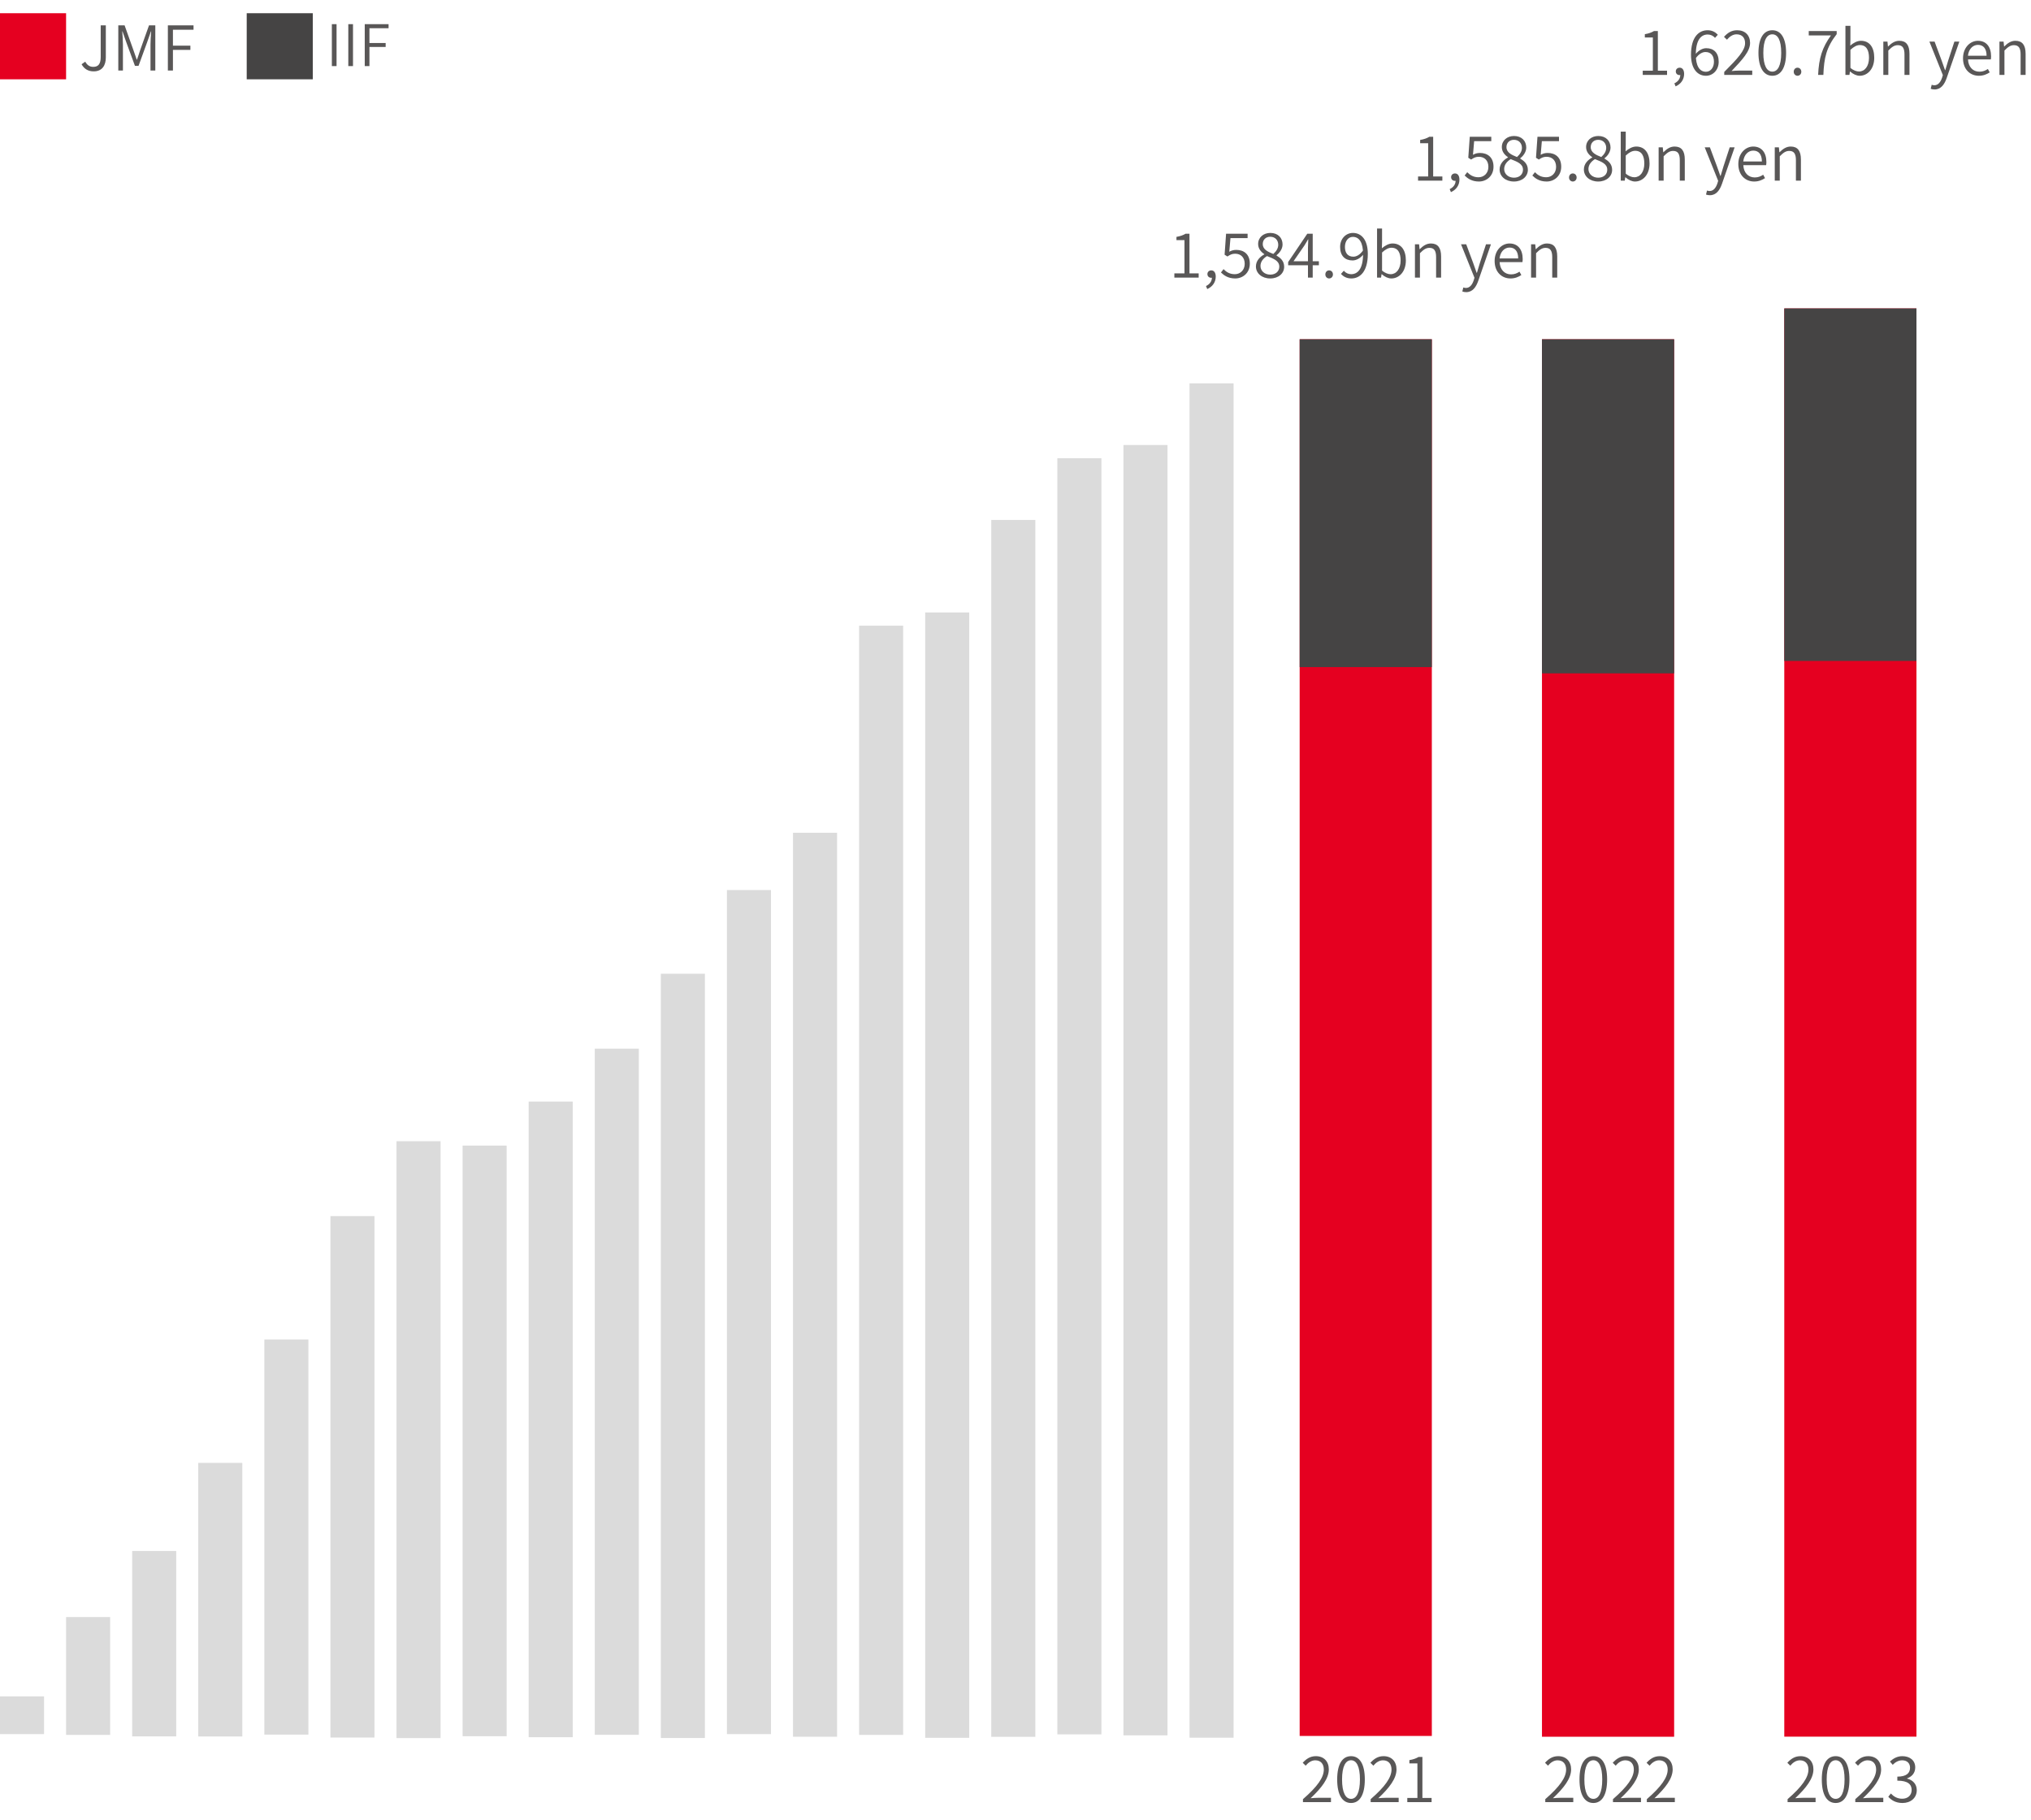
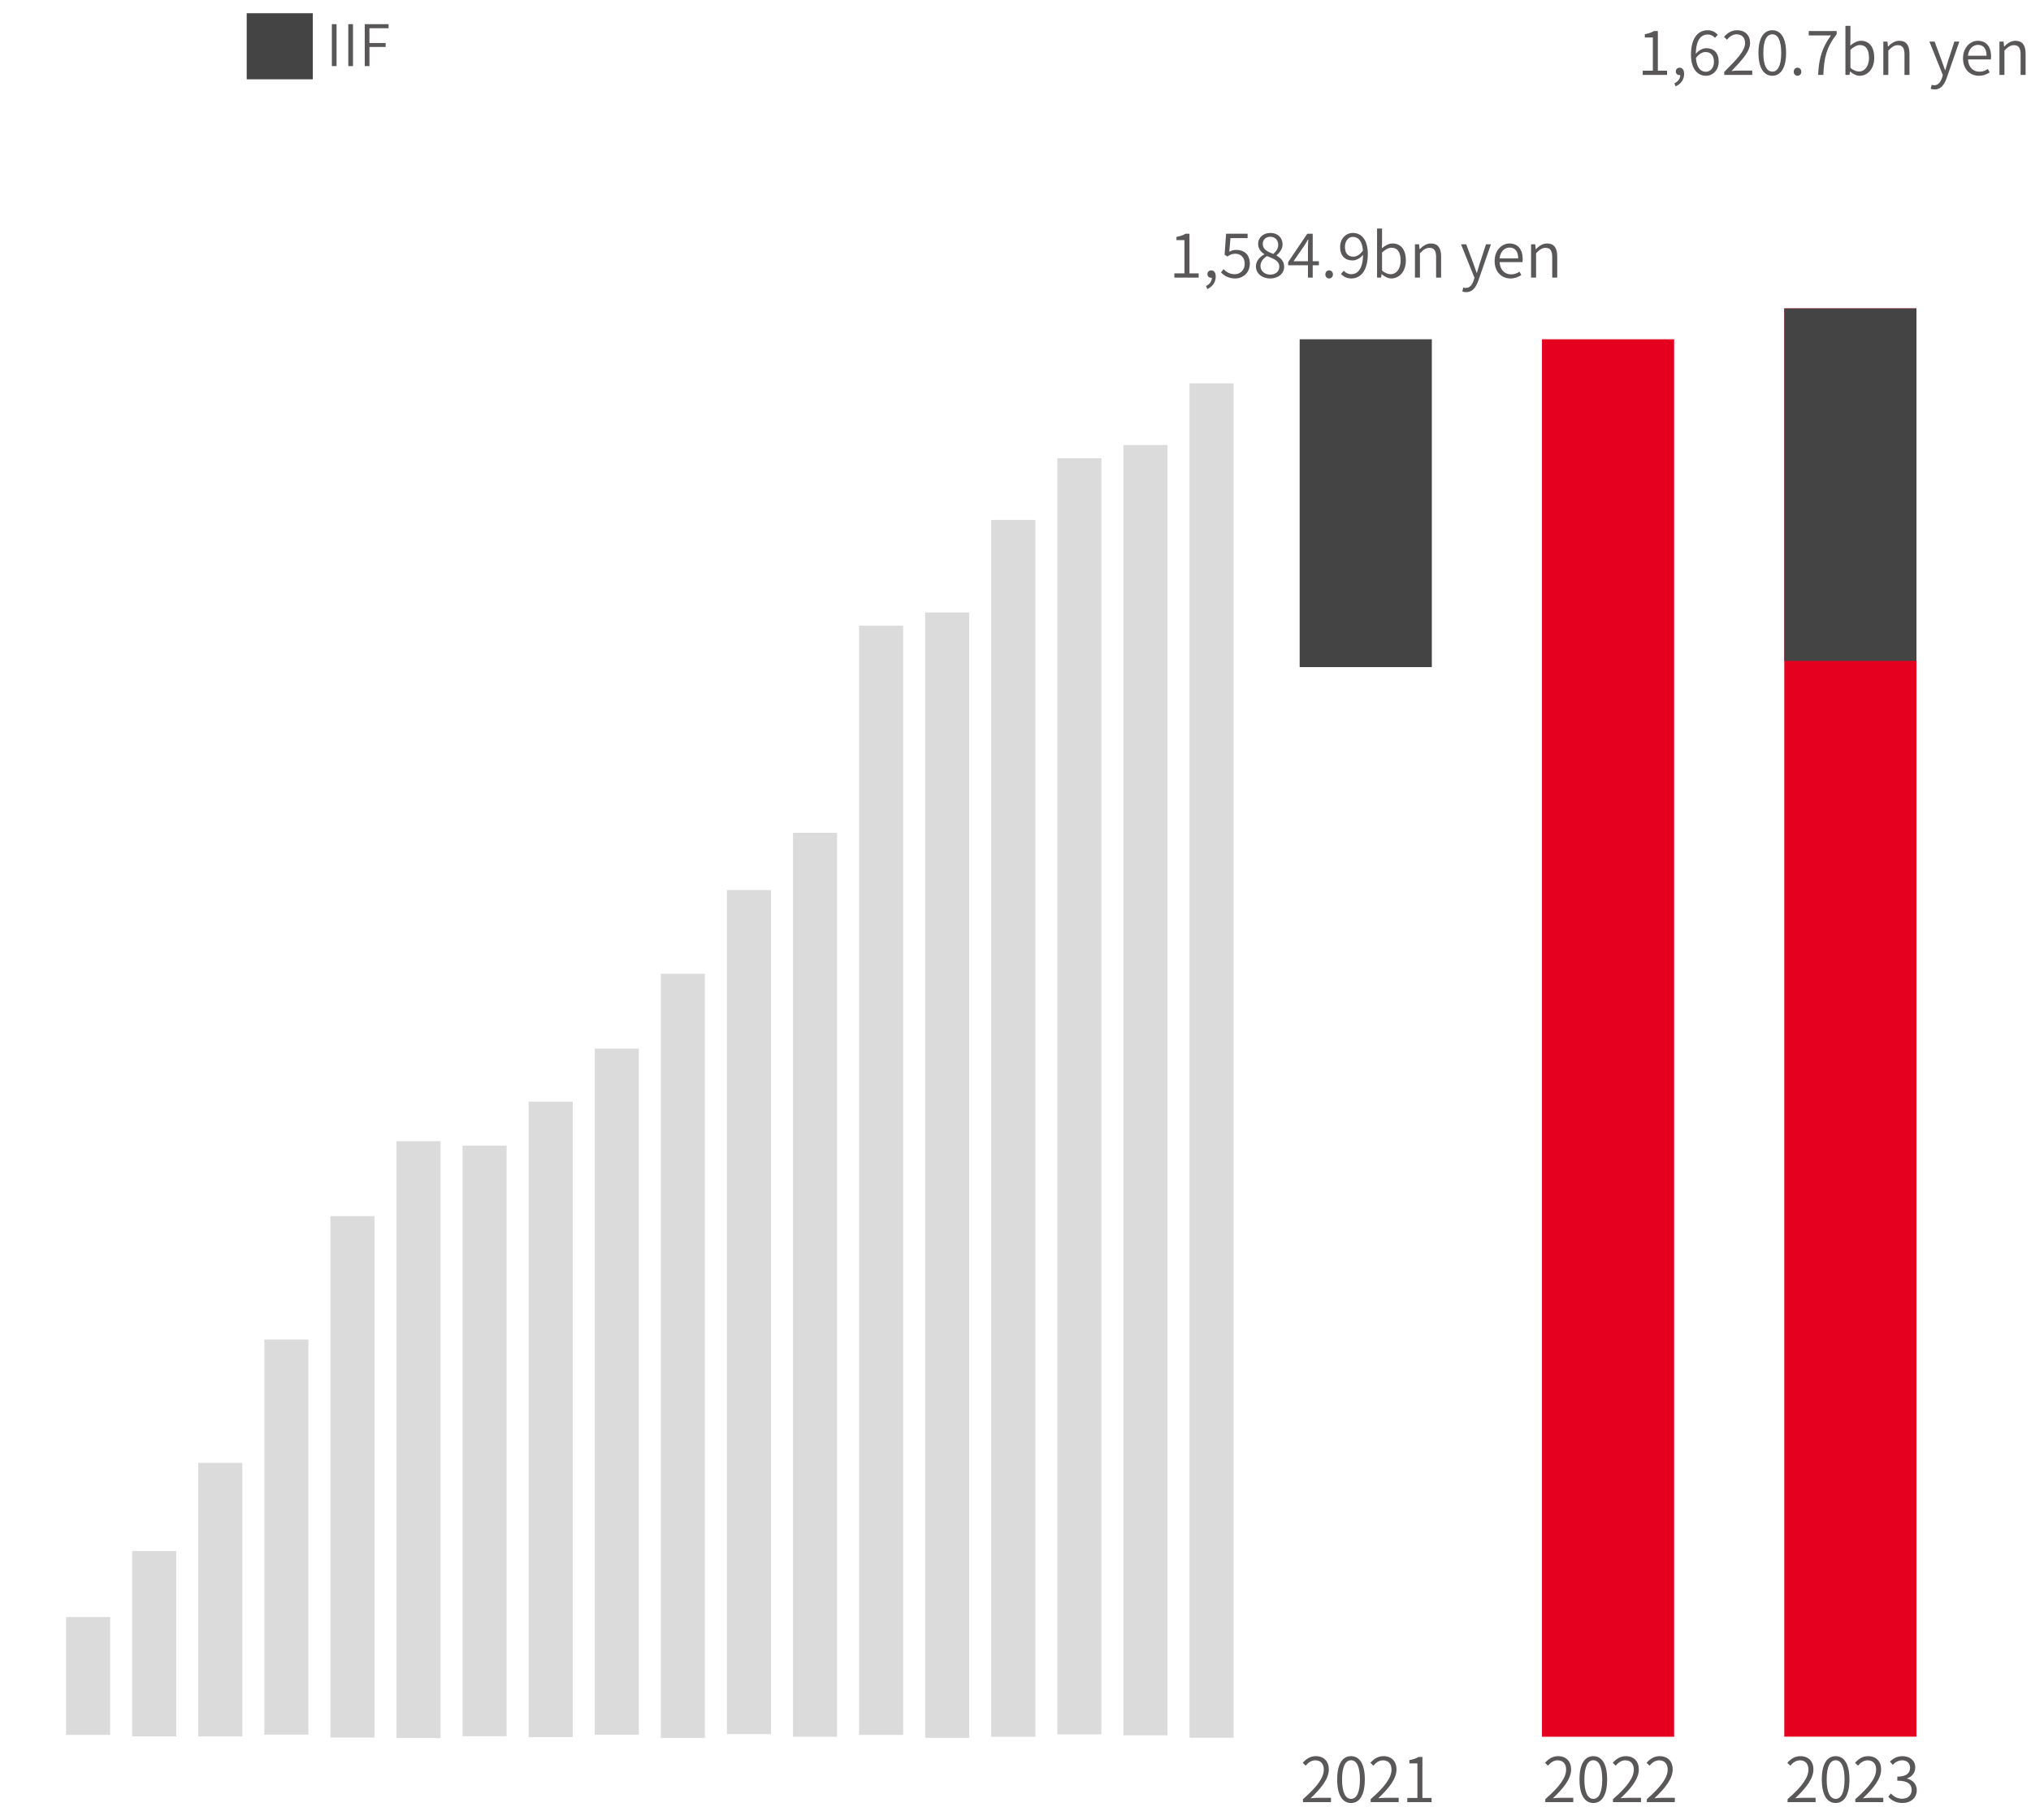
<svg xmlns="http://www.w3.org/2000/svg" width="461" height="413" viewBox="0 0 461 413" fill="none">
-   <path d="M10 385H0V393.56H10V385Z" fill="#DBDBDB" />
  <path d="M25 367H15V393.74H25V367Z" fill="#DBDBDB" />
  <path d="M40 352H30V394.08H40V352Z" fill="#DBDBDB" />
  <path d="M55 332H45V394.1H55V332Z" fill="#DBDBDB" />
  <path d="M70 304H60V393.68H70V304Z" fill="#DBDBDB" />
  <path d="M85 276H75V394.34H85V276Z" fill="#DBDBDB" />
  <path d="M100 259H90V394.46H100V259Z" fill="#DBDBDB" />
  <path d="M115 260H105V394.04H115V260Z" fill="#DBDBDB" />
  <path d="M130 250H120V394.26H130V250Z" fill="#DBDBDB" />
  <path d="M145 238H135V393.72H145V238Z" fill="#DBDBDB" />
  <path d="M160 221H150V394.44H160V221Z" fill="#DBDBDB" />
  <path d="M175 202H165V393.56H175V202Z" fill="#DBDBDB" />
  <path d="M190 189H180V394.16H190V189Z" fill="#DBDBDB" />
  <path d="M205 142H195V393.74H205V142Z" fill="#DBDBDB" />
  <path d="M220 139H210V394.4H220V139Z" fill="#DBDBDB" />
  <path d="M235 118H225V394.18H235V118Z" fill="#DBDBDB" />
  <path d="M250 104H240V393.62H250V104Z" fill="#DBDBDB" />
  <path d="M265 101H255V393.84H265V101Z" fill="#DBDBDB" />
  <path d="M280 87H270V394.38H280V87Z" fill="#DBDBDB" />
-   <path d="M325 77H295V393.98H325V77Z" fill="#E50020" />
  <path d="M380 77H350V394.16H380V77Z" fill="#E50020" />
  <path d="M435 70H405V394.14H435V70Z" fill="#E50020" />
  <path d="M325 77H295V151.4H325V77Z" fill="#454444" />
-   <path d="M380 77H350V152.82H380V77Z" fill="#454444" />
  <path d="M435 70H405V150H435V70Z" fill="#454444" />
  <path d="M266.559 63V62.048H268.855V54.502H267.035V53.76C267.931 53.606 268.575 53.368 269.107 53.046H269.989V62.048H272.075V63H266.559ZM274.019 65.604L273.739 64.918C274.565 64.526 275.083 63.854 275.083 62.986L274.929 61.88L275.531 62.776C275.377 62.986 275.153 63.042 274.915 63.042C274.453 63.042 274.061 62.734 274.061 62.202C274.061 61.684 274.467 61.362 274.943 61.362C275.573 61.362 275.951 61.894 275.951 62.776C275.951 64.064 275.195 65.086 274.019 65.604ZM280.383 63.196C278.773 63.196 277.821 62.51 277.135 61.838L277.723 61.082C278.297 61.67 279.053 62.23 280.285 62.23C281.517 62.23 282.525 61.306 282.525 59.878C282.525 58.436 281.657 57.582 280.341 57.582C279.641 57.582 279.193 57.82 278.605 58.212L277.961 57.806L278.297 53.046H283.183V54.04H279.291L279.025 57.134C279.487 56.868 279.977 56.714 280.607 56.714C282.315 56.714 283.687 57.68 283.687 59.836C283.687 61.978 282.063 63.196 280.383 63.196ZM288.318 63.196C286.428 63.196 285.07 62.034 285.07 60.466C285.07 59.15 286.036 58.24 286.974 57.736V57.68C286.232 57.176 285.574 56.434 285.574 55.384C285.574 53.872 286.778 52.864 288.346 52.864C290.068 52.864 291.118 53.97 291.118 55.496C291.118 56.56 290.348 57.47 289.746 57.932V57.988C290.628 58.52 291.482 59.22 291.482 60.55C291.482 62.034 290.208 63.196 288.318 63.196ZM289.018 57.638C289.732 56.994 290.138 56.322 290.138 55.552C290.138 54.544 289.466 53.732 288.318 53.732C287.338 53.732 286.624 54.39 286.624 55.384C286.624 56.63 287.786 57.148 289.018 57.638ZM288.332 62.328C289.564 62.328 290.376 61.572 290.376 60.522C290.376 59.164 289.06 58.702 287.59 58.114C286.722 58.646 286.106 59.402 286.106 60.368C286.106 61.488 287.058 62.328 288.332 62.328ZM296.884 63V56.196C296.884 55.706 296.926 54.838 296.954 54.334H296.898C296.646 54.796 296.366 55.23 296.086 55.706L293.608 59.29H299.362V60.2H292.39V59.472L296.73 53.046H297.962V63H296.884ZM301.684 63.196C301.222 63.196 300.83 62.818 300.83 62.286C300.83 61.726 301.222 61.362 301.684 61.362C302.16 61.362 302.552 61.726 302.552 62.286C302.552 62.818 302.16 63.196 301.684 63.196ZM306.717 63.196C305.667 63.196 304.911 62.762 304.379 62.16L305.023 61.446C305.443 61.95 306.059 62.23 306.675 62.23C308.145 62.23 309.391 61.082 309.391 57.624C309.391 55.174 308.593 53.76 307.067 53.76C306.059 53.76 305.275 54.684 305.275 56.042C305.275 57.372 305.891 58.254 307.193 58.254C307.865 58.254 308.705 57.848 309.419 56.784L309.461 57.736C308.817 58.576 307.879 59.108 307.011 59.108C305.275 59.108 304.183 58.058 304.183 56.042C304.183 54.152 305.513 52.864 307.081 52.864C309.055 52.864 310.469 54.474 310.469 57.624C310.469 61.67 308.677 63.196 306.717 63.196ZM315.801 63.196C315.101 63.196 314.303 62.832 313.631 62.23H313.589L313.477 63H312.567V51.87H313.701V54.95L313.659 56.35C314.373 55.734 315.227 55.258 316.081 55.258C318.055 55.258 319.105 56.77 319.105 59.108C319.105 61.698 317.551 63.196 315.801 63.196ZM315.647 62.23C316.949 62.23 317.915 61.04 317.915 59.122C317.915 57.4 317.327 56.224 315.829 56.224C315.157 56.224 314.457 56.602 313.701 57.302V61.404C314.401 62.006 315.129 62.23 315.647 62.23ZM321.167 63V55.44H322.105L322.217 56.56H322.245C322.973 55.832 323.757 55.258 324.793 55.258C326.375 55.258 327.103 56.266 327.103 58.198V63H325.969V58.352C325.969 56.896 325.521 56.252 324.457 56.252C323.659 56.252 323.099 56.658 322.301 57.47V63H321.167ZM332.788 66.304C332.452 66.304 332.158 66.248 331.92 66.15L332.144 65.24C332.298 65.296 332.522 65.352 332.732 65.352C333.614 65.352 334.16 64.624 334.496 63.644L334.678 63.042L331.626 55.44H332.802L334.412 59.766C334.65 60.438 334.916 61.208 335.168 61.908H335.238C335.448 61.208 335.686 60.438 335.882 59.766L337.296 55.44H338.416L335.546 63.714C335.042 65.156 334.258 66.304 332.788 66.304ZM342.852 63.196C340.85 63.196 339.254 61.726 339.254 59.234C339.254 56.77 340.906 55.258 342.628 55.258C344.532 55.258 345.624 56.616 345.624 58.8C345.624 59.038 345.596 59.29 345.568 59.486H340.388C340.458 61.152 341.48 62.272 342.978 62.272C343.734 62.272 344.336 62.034 344.896 61.656L345.316 62.426C344.672 62.846 343.888 63.196 342.852 63.196ZM340.374 58.646H344.602C344.602 57.036 343.874 56.182 342.642 56.182C341.536 56.182 340.542 57.078 340.374 58.646ZM347.526 63V55.44H348.464L348.576 56.56H348.604C349.332 55.832 350.116 55.258 351.152 55.258C352.734 55.258 353.462 56.266 353.462 58.198V63H352.328V58.352C352.328 56.896 351.88 56.252 350.816 56.252C350.018 56.252 349.458 56.658 348.66 57.47V63H347.526Z" fill="#595757" />
-   <path d="M321.873 41V40.048H324.169V32.502H322.349V31.76C323.245 31.606 323.889 31.368 324.421 31.046H325.303V40.048H327.389V41H321.873ZM329.333 43.604L329.053 42.918C329.879 42.526 330.397 41.854 330.397 40.986L330.243 39.88L330.845 40.776C330.691 40.986 330.467 41.042 330.229 41.042C329.767 41.042 329.375 40.734 329.375 40.202C329.375 39.684 329.781 39.362 330.257 39.362C330.887 39.362 331.265 39.894 331.265 40.776C331.265 42.064 330.509 43.086 329.333 43.604ZM335.696 41.196C334.086 41.196 333.134 40.51 332.448 39.838L333.036 39.082C333.61 39.67 334.366 40.23 335.598 40.23C336.83 40.23 337.838 39.306 337.838 37.878C337.838 36.436 336.97 35.582 335.654 35.582C334.954 35.582 334.506 35.82 333.918 36.212L333.274 35.806L333.61 31.046H338.496V32.04H334.604L334.338 35.134C334.8 34.868 335.29 34.714 335.92 34.714C337.628 34.714 339 35.68 339 37.836C339 39.978 337.376 41.196 335.696 41.196ZM343.632 41.196C341.742 41.196 340.384 40.034 340.384 38.466C340.384 37.15 341.35 36.24 342.288 35.736V35.68C341.546 35.176 340.888 34.434 340.888 33.384C340.888 31.872 342.092 30.864 343.66 30.864C345.382 30.864 346.432 31.97 346.432 33.496C346.432 34.56 345.662 35.47 345.06 35.932V35.988C345.942 36.52 346.796 37.22 346.796 38.55C346.796 40.034 345.522 41.196 343.632 41.196ZM344.332 35.638C345.046 34.994 345.452 34.322 345.452 33.552C345.452 32.544 344.78 31.732 343.632 31.732C342.652 31.732 341.938 32.39 341.938 33.384C341.938 34.63 343.1 35.148 344.332 35.638ZM343.646 40.328C344.878 40.328 345.69 39.572 345.69 38.522C345.69 37.164 344.374 36.702 342.904 36.114C342.036 36.646 341.42 37.402 341.42 38.368C341.42 39.488 342.372 40.328 343.646 40.328ZM351.064 41.196C349.454 41.196 348.502 40.51 347.816 39.838L348.404 39.082C348.978 39.67 349.734 40.23 350.966 40.23C352.198 40.23 353.206 39.306 353.206 37.878C353.206 36.436 352.338 35.582 351.022 35.582C350.322 35.582 349.874 35.82 349.285 36.212L348.642 35.806L348.978 31.046H353.864V32.04H349.972L349.706 35.134C350.168 34.868 350.658 34.714 351.288 34.714C352.996 34.714 354.368 35.68 354.368 37.836C354.368 39.978 352.744 41.196 351.064 41.196ZM356.997 41.196C356.535 41.196 356.143 40.818 356.143 40.286C356.143 39.726 356.535 39.362 356.997 39.362C357.473 39.362 357.865 39.726 357.865 40.286C357.865 40.818 357.473 41.196 356.997 41.196ZM362.759 41.196C360.869 41.196 359.511 40.034 359.511 38.466C359.511 37.15 360.477 36.24 361.415 35.736V35.68C360.673 35.176 360.015 34.434 360.015 33.384C360.015 31.872 361.219 30.864 362.787 30.864C364.509 30.864 365.559 31.97 365.559 33.496C365.559 34.56 364.789 35.47 364.187 35.932V35.988C365.069 36.52 365.923 37.22 365.923 38.55C365.923 40.034 364.649 41.196 362.759 41.196ZM363.459 35.638C364.173 34.994 364.579 34.322 364.579 33.552C364.579 32.544 363.907 31.732 362.759 31.732C361.779 31.732 361.065 32.39 361.065 33.384C361.065 34.63 362.227 35.148 363.459 35.638ZM362.773 40.328C364.005 40.328 364.817 39.572 364.817 38.522C364.817 37.164 363.501 36.702 362.031 36.114C361.163 36.646 360.547 37.402 360.547 38.368C360.547 39.488 361.499 40.328 362.773 40.328ZM371.114 41.196C370.414 41.196 369.616 40.832 368.944 40.23H368.902L368.79 41H367.88V29.87H369.014V32.95L368.972 34.35C369.686 33.734 370.54 33.258 371.394 33.258C373.368 33.258 374.418 34.77 374.418 37.108C374.418 39.698 372.864 41.196 371.114 41.196ZM370.96 40.23C372.262 40.23 373.228 39.04 373.228 37.122C373.228 35.4 372.64 34.224 371.142 34.224C370.47 34.224 369.77 34.602 369.014 35.302V39.404C369.714 40.006 370.442 40.23 370.96 40.23ZM376.48 41V33.44H377.418L377.53 34.56H377.558C378.286 33.832 379.07 33.258 380.106 33.258C381.688 33.258 382.416 34.266 382.416 36.198V41H381.282V36.352C381.282 34.896 380.834 34.252 379.77 34.252C378.972 34.252 378.412 34.658 377.614 35.47V41H376.48ZM388.102 44.304C387.766 44.304 387.472 44.248 387.234 44.15L387.458 43.24C387.612 43.296 387.836 43.352 388.046 43.352C388.928 43.352 389.474 42.624 389.81 41.644L389.992 41.042L386.94 33.44H388.116L389.726 37.766C389.964 38.438 390.23 39.208 390.482 39.908H390.552C390.762 39.208 391 38.438 391.196 37.766L392.61 33.44H393.73L390.86 41.714C390.356 43.156 389.572 44.304 388.102 44.304ZM398.166 41.196C396.164 41.196 394.568 39.726 394.568 37.234C394.568 34.77 396.22 33.258 397.942 33.258C399.846 33.258 400.938 34.616 400.938 36.8C400.938 37.038 400.91 37.29 400.882 37.486H395.702C395.772 39.152 396.794 40.272 398.292 40.272C399.048 40.272 399.65 40.034 400.21 39.656L400.63 40.426C399.986 40.846 399.202 41.196 398.166 41.196ZM395.688 36.646H399.916C399.916 35.036 399.188 34.182 397.956 34.182C396.85 34.182 395.856 35.078 395.688 36.646ZM402.839 41V33.44H403.777L403.889 34.56H403.917C404.645 33.832 405.429 33.258 406.465 33.258C408.047 33.258 408.775 34.266 408.775 36.198V41H407.641V36.352C407.641 34.896 407.193 34.252 406.129 34.252C405.331 34.252 404.771 34.658 403.973 35.47V41H402.839Z" fill="#595757" />
  <path d="M372.873 17V16.048H375.169V8.502H373.349V7.76C374.245 7.606 374.889 7.368 375.421 7.046H376.303V16.048H378.389V17H372.873ZM380.333 19.604L380.053 18.918C380.879 18.526 381.397 17.854 381.397 16.986L381.243 15.88L381.845 16.776C381.691 16.986 381.467 17.042 381.229 17.042C380.767 17.042 380.375 16.734 380.375 16.202C380.375 15.684 380.781 15.362 381.257 15.362C381.887 15.362 382.265 15.894 382.265 16.776C382.265 18.064 381.509 19.086 380.333 19.604ZM387.228 17.196C385.254 17.196 383.826 15.572 383.826 12.422C383.826 8.376 385.618 6.864 387.592 6.864C388.628 6.864 389.37 7.298 389.916 7.886L389.272 8.6C388.88 8.11 388.264 7.83 387.62 7.83C386.164 7.83 384.918 8.978 384.918 12.422C384.918 14.872 385.716 16.286 387.228 16.286C388.25 16.286 389.034 15.362 389.034 14.018C389.034 12.688 388.404 11.806 387.102 11.806C386.444 11.806 385.604 12.212 384.876 13.262L384.834 12.324C385.492 11.47 386.43 10.938 387.284 10.938C389.006 10.938 390.112 11.988 390.112 14.018C390.112 15.908 388.782 17.196 387.228 17.196ZM391.37 17V16.328C394.436 13.262 396.102 11.456 396.102 9.79C396.102 8.642 395.486 7.788 394.156 7.788C393.316 7.788 392.56 8.32 391.986 9.006L391.314 8.362C392.126 7.466 393.008 6.864 394.296 6.864C396.116 6.864 397.236 8.012 397.236 9.748C397.236 11.652 395.5 13.528 393.036 16.118C393.582 16.062 394.198 16.02 394.716 16.02H397.726V17H391.37ZM402.288 17.196C400.314 17.196 399.138 15.32 399.138 12.002C399.138 8.67 400.314 6.864 402.288 6.864C404.248 6.864 405.41 8.67 405.41 12.002C405.41 15.32 404.248 17.196 402.288 17.196ZM402.288 16.258C403.492 16.258 404.304 14.942 404.304 12.002C404.304 9.048 403.492 7.788 402.288 7.788C401.07 7.788 400.244 9.048 400.244 12.002C400.244 14.942 401.07 16.258 402.288 16.258ZM407.997 17.196C407.535 17.196 407.143 16.818 407.143 16.286C407.143 15.726 407.535 15.362 407.997 15.362C408.473 15.362 408.865 15.726 408.865 16.286C408.865 16.818 408.473 17.196 407.997 17.196ZM412.681 17C412.849 13.192 413.619 10.77 415.593 8.04H410.553V7.046H416.895V7.746C414.543 10.784 414.025 13.122 413.871 17H412.681ZM422.114 17.196C421.414 17.196 420.616 16.832 419.944 16.23H419.902L419.79 17H418.88V5.87H420.014V8.95L419.972 10.35C420.686 9.734 421.54 9.258 422.394 9.258C424.368 9.258 425.418 10.77 425.418 13.108C425.418 15.698 423.864 17.196 422.114 17.196ZM421.96 16.23C423.262 16.23 424.228 15.04 424.228 13.122C424.228 11.4 423.64 10.224 422.142 10.224C421.47 10.224 420.77 10.602 420.014 11.302V15.404C420.714 16.006 421.442 16.23 421.96 16.23ZM427.48 17V9.44H428.418L428.53 10.56H428.558C429.286 9.832 430.07 9.258 431.106 9.258C432.688 9.258 433.416 10.266 433.416 12.198V17H432.282V12.352C432.282 10.896 431.834 10.252 430.77 10.252C429.972 10.252 429.412 10.658 428.614 11.47V17H427.48ZM439.102 20.304C438.766 20.304 438.472 20.248 438.234 20.15L438.458 19.24C438.612 19.296 438.836 19.352 439.046 19.352C439.928 19.352 440.474 18.624 440.81 17.644L440.992 17.042L437.94 9.44H439.116L440.726 13.766C440.964 14.438 441.23 15.208 441.482 15.908H441.552C441.762 15.208 442 14.438 442.196 13.766L443.61 9.44H444.73L441.86 17.714C441.356 19.156 440.572 20.304 439.102 20.304ZM449.166 17.196C447.164 17.196 445.568 15.726 445.568 13.234C445.568 10.77 447.22 9.258 448.942 9.258C450.846 9.258 451.938 10.616 451.938 12.8C451.938 13.038 451.91 13.29 451.882 13.486H446.702C446.772 15.152 447.794 16.272 449.292 16.272C450.048 16.272 450.65 16.034 451.21 15.656L451.63 16.426C450.986 16.846 450.202 17.196 449.166 17.196ZM446.688 12.646H450.916C450.916 11.036 450.188 10.182 448.956 10.182C447.85 10.182 446.856 11.078 446.688 12.646ZM453.839 17V9.44H454.777L454.889 10.56H454.917C455.645 9.832 456.429 9.258 457.465 9.258C459.047 9.258 459.775 10.266 459.775 12.198V17H458.641V12.352C458.641 10.896 458.193 10.252 457.129 10.252C456.331 10.252 455.771 10.658 454.973 11.47V17H453.839Z" fill="#595757" />
  <path d="M295.749 409V408.328C299.039 405.472 300.481 403.4 300.481 401.608C300.481 400.418 299.865 399.508 298.535 399.508C297.695 399.508 296.939 400.026 296.365 400.726L295.693 400.068C296.505 399.186 297.387 398.57 298.675 398.57C300.495 398.57 301.615 399.76 301.615 401.566C301.615 403.652 299.991 405.752 297.485 408.118C298.031 408.062 298.633 408.02 299.165 408.02H302.105V409H295.749ZM306.666 409.196C304.734 409.196 303.516 407.432 303.516 403.848C303.516 400.292 304.734 398.57 306.666 398.57C308.57 398.57 309.788 400.292 309.788 403.848C309.788 407.432 308.57 409.196 306.666 409.196ZM306.666 408.258C307.87 408.258 308.682 406.886 308.682 403.848C308.682 400.838 307.87 399.494 306.666 399.494C305.448 399.494 304.622 400.838 304.622 403.848C304.622 406.886 305.448 408.258 306.666 408.258ZM311.116 409V408.328C314.406 405.472 315.848 403.4 315.848 401.608C315.848 400.418 315.232 399.508 313.902 399.508C313.062 399.508 312.306 400.026 311.732 400.726L311.06 400.068C311.872 399.186 312.754 398.57 314.042 398.57C315.862 398.57 316.982 399.76 316.982 401.566C316.982 403.652 315.358 405.752 312.852 408.118C313.398 408.062 314 408.02 314.532 408.02H317.472V409H311.116ZM319.43 409V408.048H321.726V400.208H319.906V399.466C320.802 399.312 321.446 399.074 321.978 398.752H322.86V408.048H324.946V409H319.43Z" fill="#595757" />
  <path d="M350.749 409V408.328C354.039 405.472 355.481 403.4 355.481 401.608C355.481 400.418 354.865 399.508 353.535 399.508C352.695 399.508 351.939 400.026 351.365 400.726L350.693 400.068C351.505 399.186 352.387 398.57 353.675 398.57C355.495 398.57 356.615 399.76 356.615 401.566C356.615 403.652 354.991 405.752 352.485 408.118C353.031 408.062 353.633 408.02 354.165 408.02H357.105V409H350.749ZM361.666 409.196C359.734 409.196 358.516 407.432 358.516 403.848C358.516 400.292 359.734 398.57 361.666 398.57C363.57 398.57 364.788 400.292 364.788 403.848C364.788 407.432 363.57 409.196 361.666 409.196ZM361.666 408.258C362.87 408.258 363.682 406.886 363.682 403.848C363.682 400.838 362.87 399.494 361.666 399.494C360.448 399.494 359.622 400.838 359.622 403.848C359.622 406.886 360.448 408.258 361.666 408.258ZM366.116 409V408.328C369.406 405.472 370.848 403.4 370.848 401.608C370.848 400.418 370.232 399.508 368.902 399.508C368.062 399.508 367.306 400.026 366.732 400.726L366.06 400.068C366.872 399.186 367.754 398.57 369.042 398.57C370.862 398.57 371.982 399.76 371.982 401.566C371.982 403.652 370.358 405.752 367.852 408.118C368.398 408.062 369 408.02 369.532 408.02H372.472V409H366.116ZM373.8 409V408.328C377.09 405.472 378.532 403.4 378.532 401.608C378.532 400.418 377.916 399.508 376.586 399.508C375.746 399.508 374.99 400.026 374.416 400.726L373.744 400.068C374.556 399.186 375.438 398.57 376.726 398.57C378.546 398.57 379.666 399.76 379.666 401.566C379.666 403.652 378.042 405.752 375.536 408.118C376.082 408.062 376.684 408.02 377.216 408.02H380.156V409H373.8Z" fill="#595757" />
  <path d="M405.749 409V408.328C409.039 405.472 410.481 403.4 410.481 401.608C410.481 400.418 409.865 399.508 408.535 399.508C407.695 399.508 406.939 400.026 406.365 400.726L405.693 400.068C406.505 399.186 407.387 398.57 408.675 398.57C410.495 398.57 411.615 399.76 411.615 401.566C411.615 403.652 409.991 405.752 407.485 408.118C408.031 408.062 408.633 408.02 409.165 408.02H412.105V409H405.749ZM416.666 409.196C414.734 409.196 413.516 407.432 413.516 403.848C413.516 400.292 414.734 398.57 416.666 398.57C418.57 398.57 419.788 400.292 419.788 403.848C419.788 407.432 418.57 409.196 416.666 409.196ZM416.666 408.258C417.87 408.258 418.682 406.886 418.682 403.848C418.682 400.838 417.87 399.494 416.666 399.494C415.448 399.494 414.622 400.838 414.622 403.848C414.622 406.886 415.448 408.258 416.666 408.258ZM421.116 409V408.328C424.406 405.472 425.848 403.4 425.848 401.608C425.848 400.418 425.232 399.508 423.902 399.508C423.062 399.508 422.306 400.026 421.732 400.726L421.06 400.068C421.872 399.186 422.754 398.57 424.042 398.57C425.862 398.57 426.982 399.76 426.982 401.566C426.982 403.652 425.358 405.752 422.852 408.118C423.398 408.062 424 408.02 424.532 408.02H427.472V409H421.116ZM431.838 409.196C430.242 409.196 429.262 408.51 428.604 407.782L429.192 407.04C429.78 407.656 430.564 408.23 431.768 408.23C433.028 408.23 433.91 407.46 433.91 406.242C433.91 404.968 433.056 404.128 430.662 404.128V403.218C432.818 403.218 433.546 402.336 433.546 401.188C433.546 400.18 432.86 399.508 431.768 399.508C430.914 399.508 430.172 399.942 429.612 400.53L428.982 399.788C429.724 399.102 430.62 398.57 431.796 398.57C433.476 398.57 434.722 399.508 434.722 401.118C434.722 402.392 433.966 403.218 432.888 403.596V403.666C434.092 403.946 435.072 404.856 435.072 406.284C435.072 408.09 433.644 409.196 431.838 409.196Z" fill="#595757" />
-   <path d="M15 3H0V18H15V3Z" fill="#E50020" />
-   <path d="M21.262 16.196C20.002 16.196 19.106 15.636 18.518 14.586L19.344 13.998C19.82 14.838 20.408 15.174 21.164 15.174C22.312 15.174 22.858 14.516 22.858 12.934V5.752H24.02V13.046C24.02 14.796 23.236 16.196 21.262 16.196ZM26.852 16V5.752H28.28L30.282 11.366C30.534 12.08 30.786 12.808 31.038 13.536H31.094C31.36 12.808 31.584 12.08 31.822 11.366L33.824 5.752H35.252V16H34.16V10.092C34.16 9.21 34.244 8.006 34.314 7.124H34.258L33.446 9.448L31.444 14.95H30.632L28.616 9.448L27.804 7.124H27.748C27.818 8.006 27.902 9.21 27.902 10.092V16H26.852ZM38.104 16V5.752H43.928V6.746H39.252V10.358H43.214V11.324H39.252V16H38.104Z" fill="#595757" />
+   <path d="M15 3H0H15V3Z" fill="#E50020" />
  <path d="M71 3H56V18H71V3Z" fill="#454444" />
  <path d="M75.326 15V5.484H76.392V15H75.326ZM79.058 15V5.484H80.124V15H79.058ZM82.791 15V5.484H88.199V6.407H83.857V9.761H87.536V10.658H83.857V15H82.791Z" fill="#595757" />
</svg>